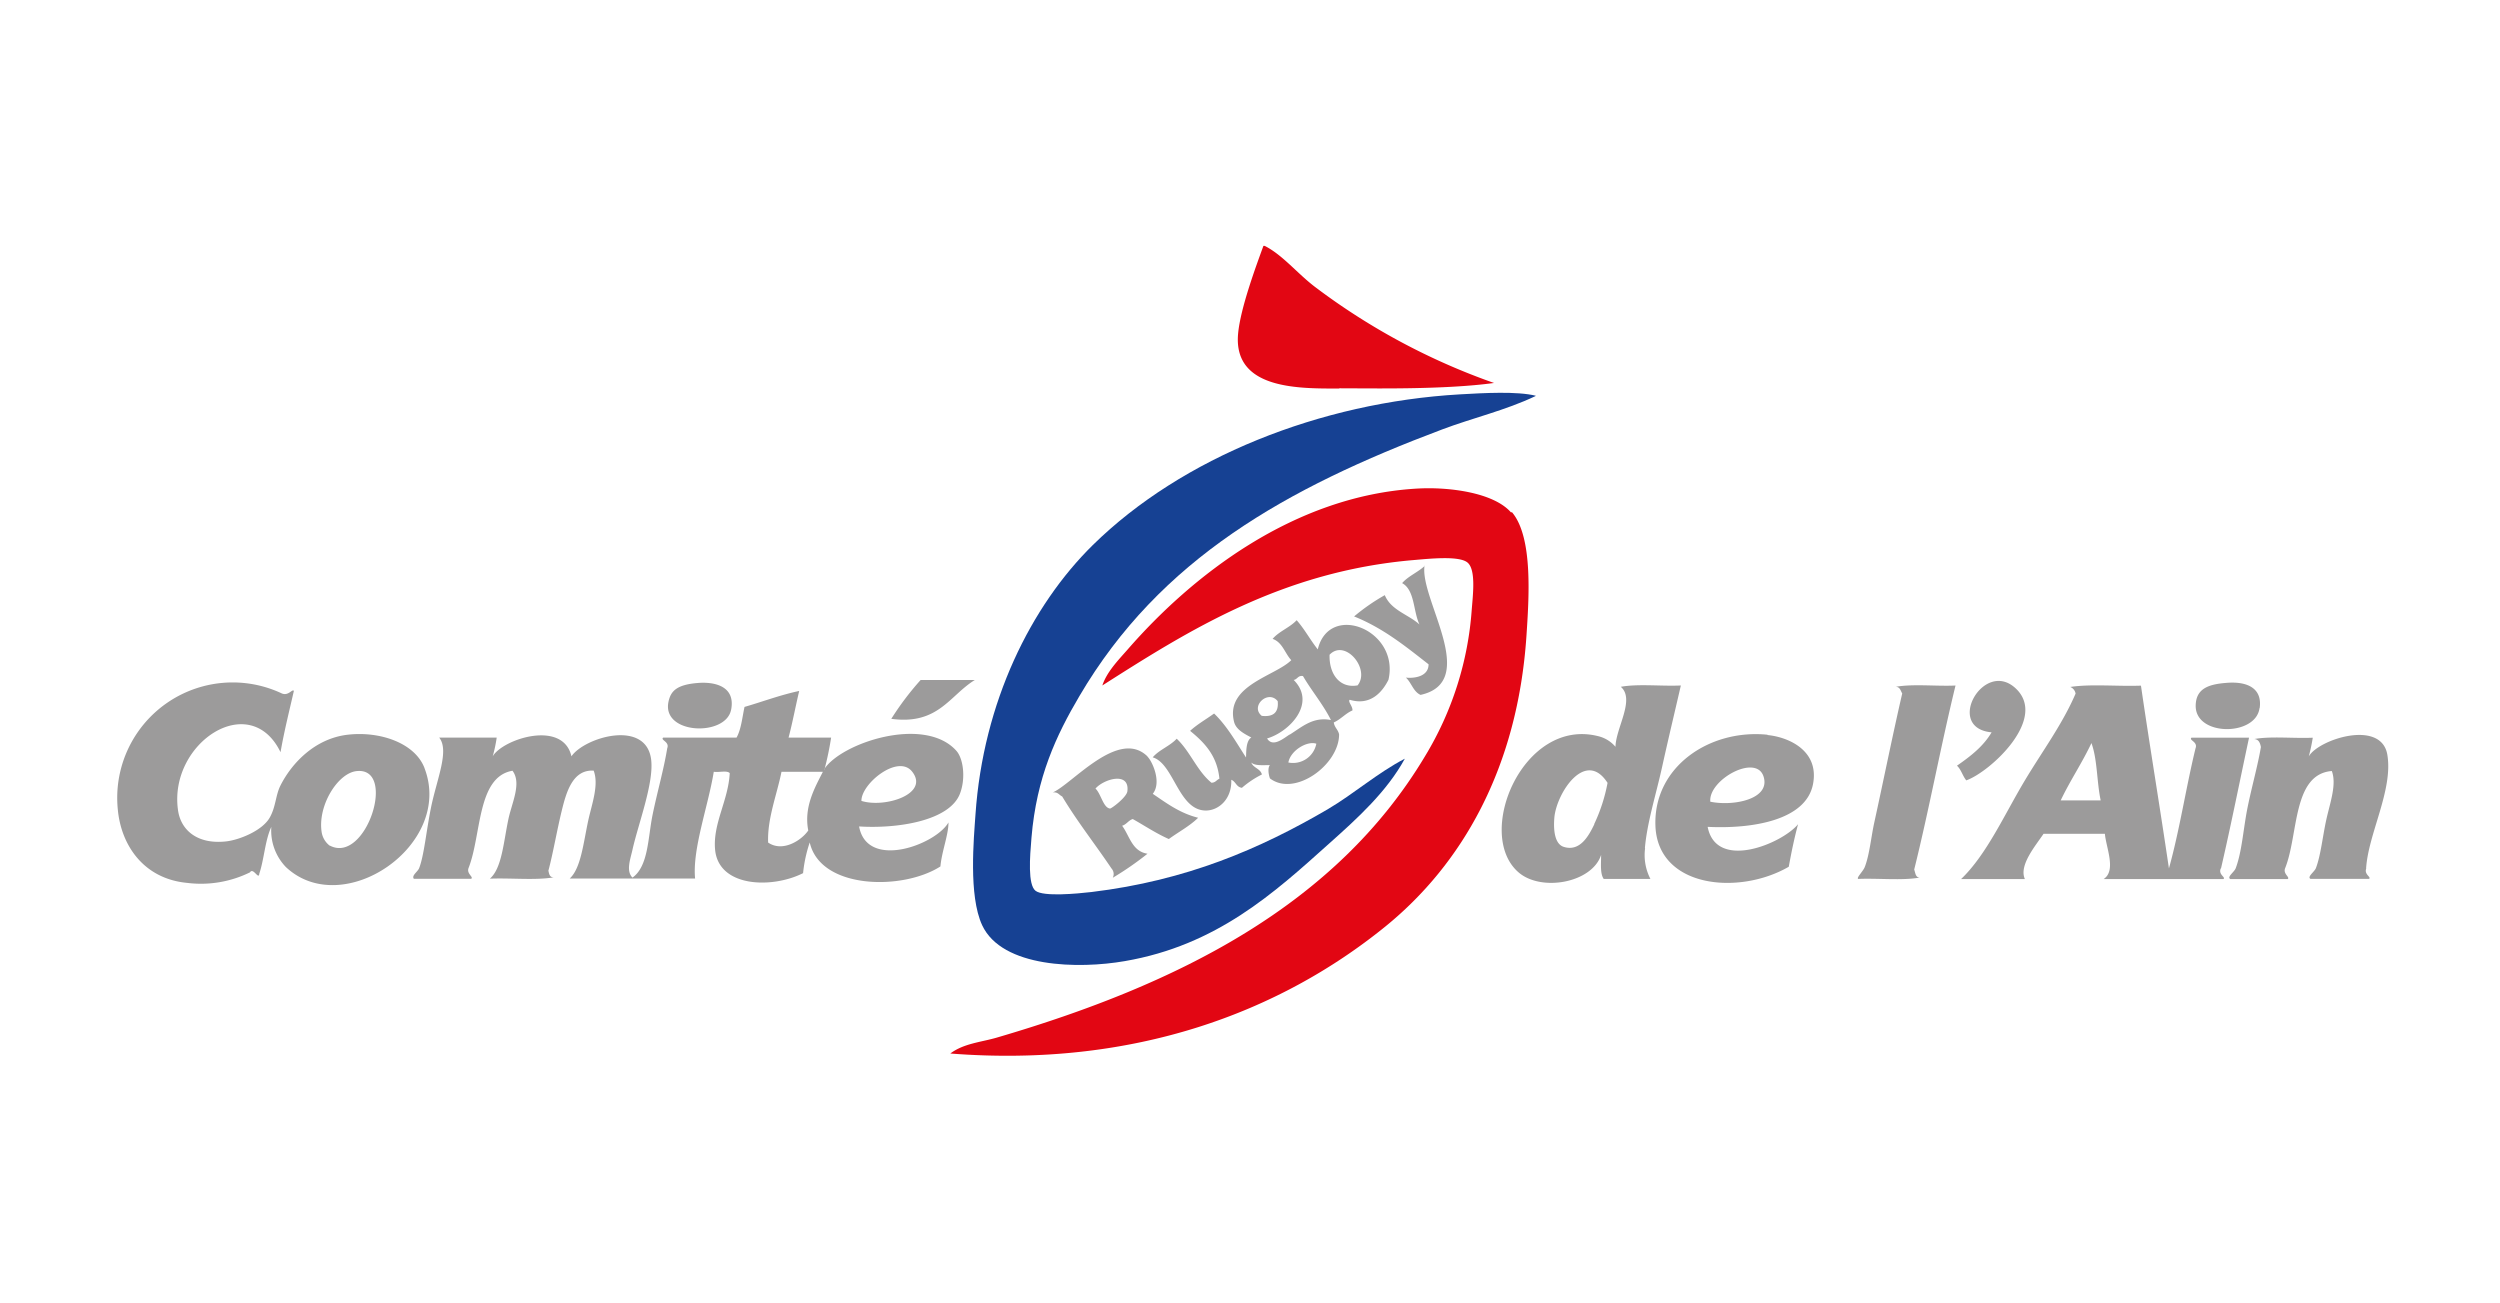
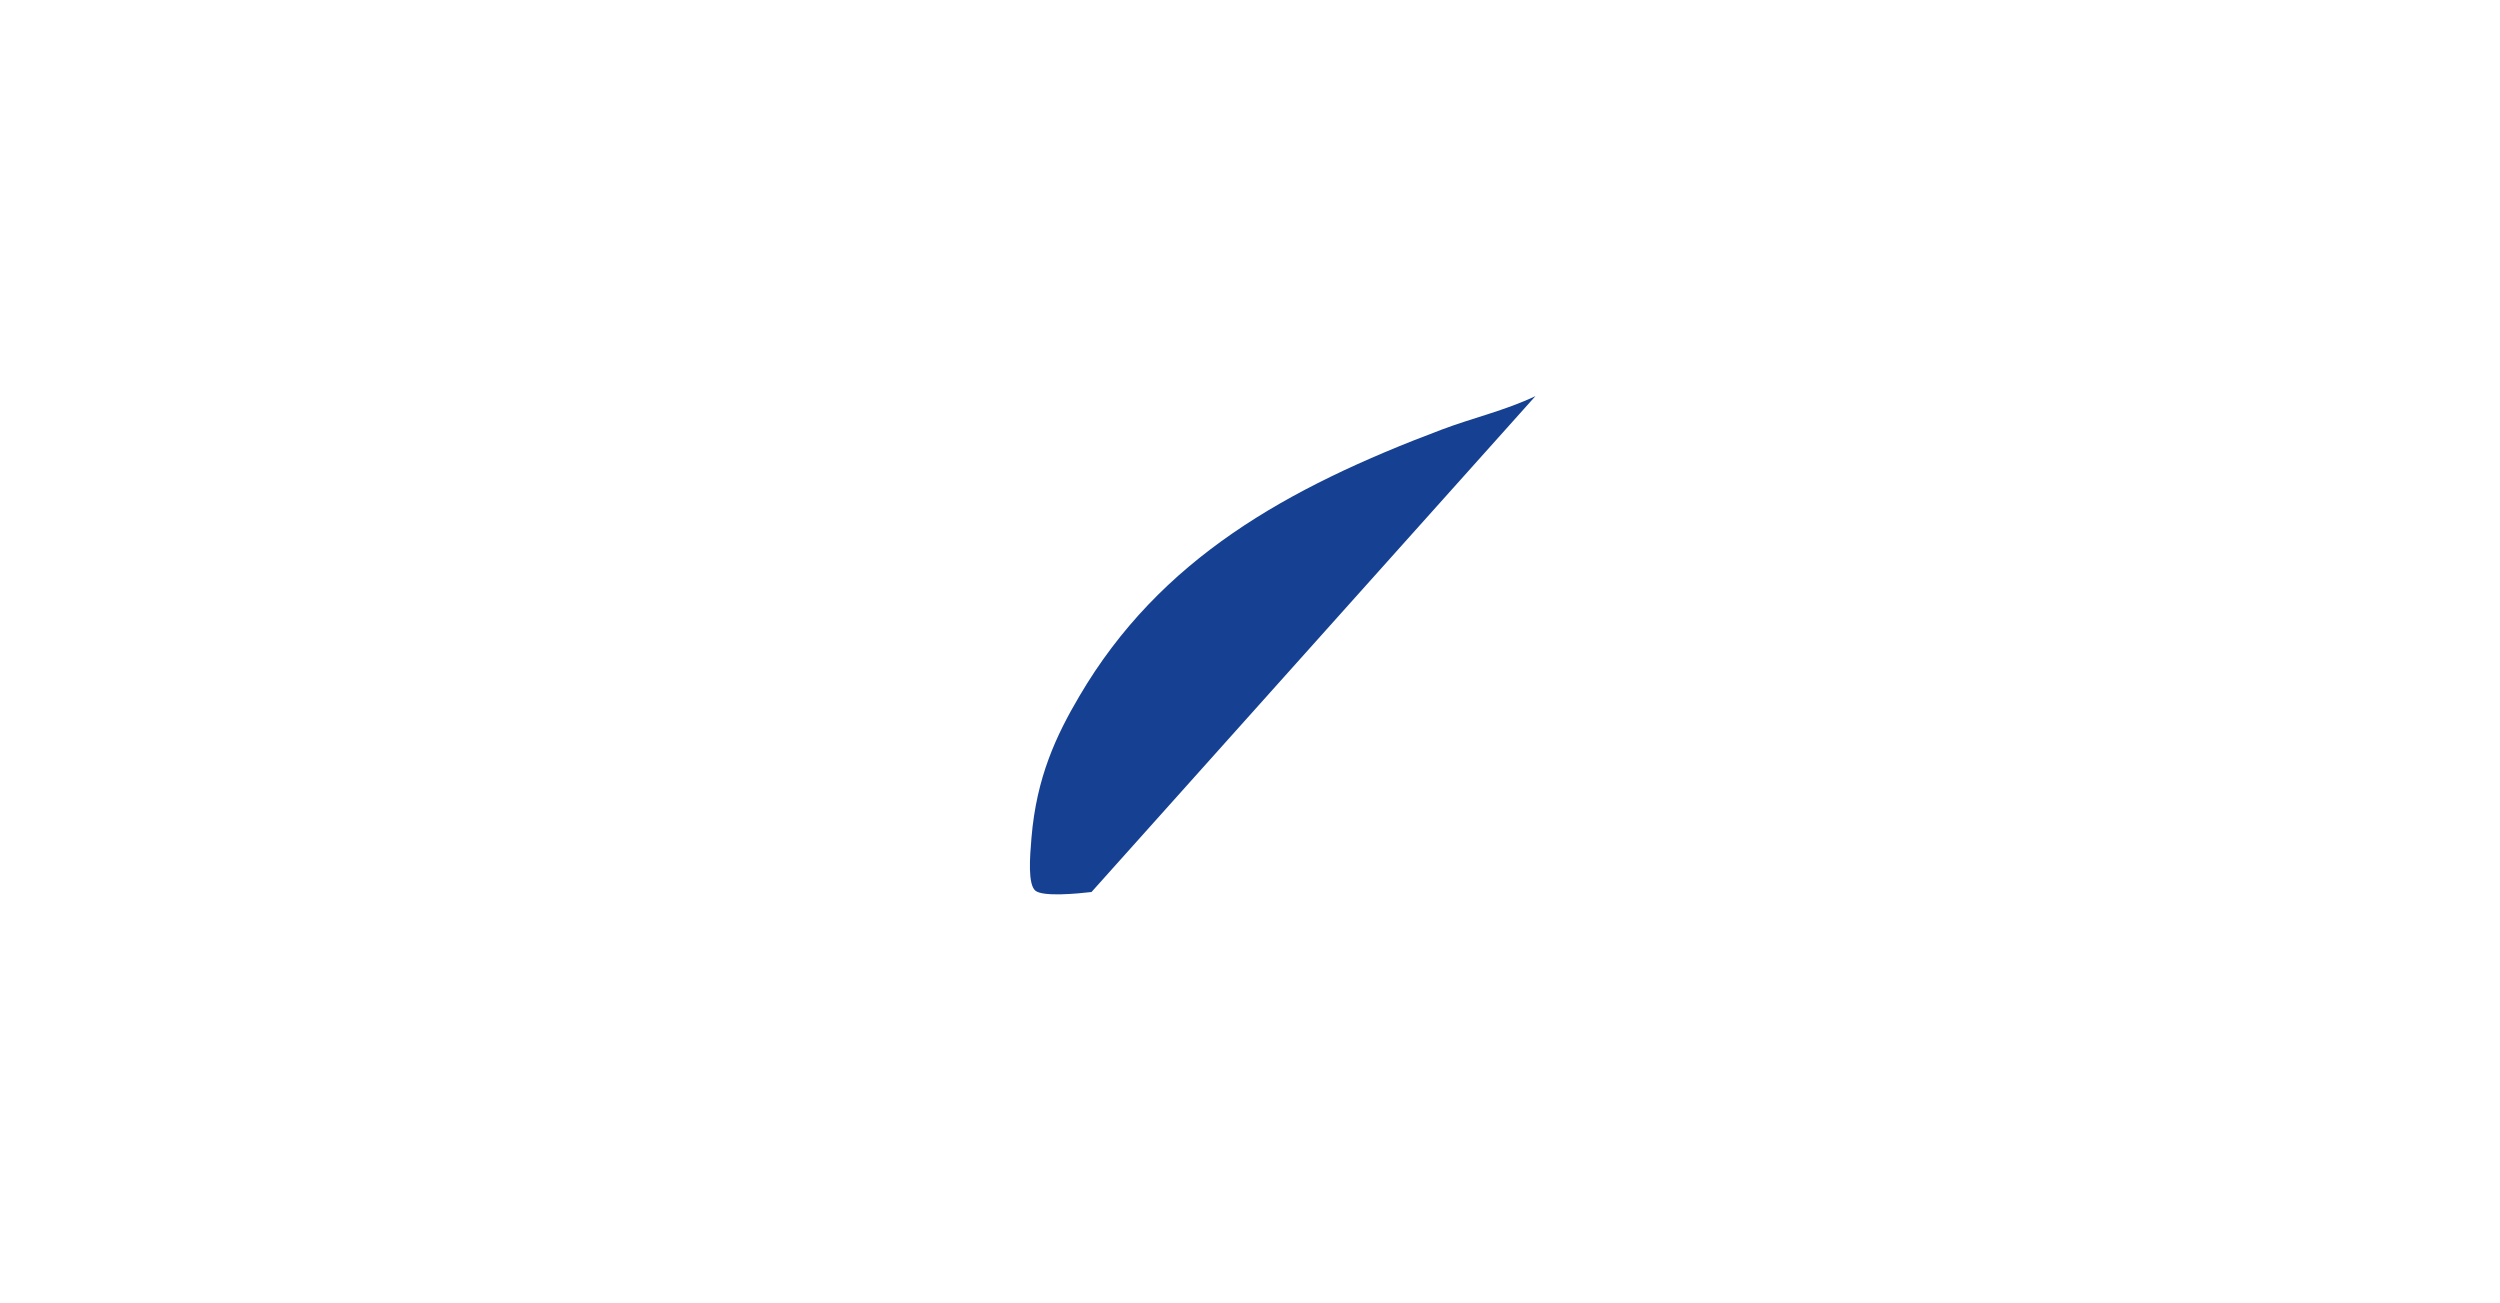
<svg xmlns="http://www.w3.org/2000/svg" id="Calque_1" data-name="Calque 1" viewBox="0 0 470 245">
  <defs>
    <style>.cls-1{fill:#164193;}.cls-1,.cls-2,.cls-3{fill-rule:evenodd;}.cls-2{fill:#e20613;}.cls-3{fill:#9c9b9b;}</style>
  </defs>
  <title>comite-rugby-ain</title>
-   <path class="cls-1" d="M288.66,74.47c-5.66,2.69-11.77,4.09-17.55,6.27-29.26,11-53.05,24.34-68.19,50.14-4.33,7.35-8.05,15.21-9,26.58-0.32,3.73-.7,8.84.75,10s7.86,0.55,10.53.24c17.9-2.16,31.69-8.13,44.38-15.54,5.07-3,9.31-6.8,14.53-9.53-3.4,6.21-8.86,11.17-14.28,16-10.29,9.24-21.09,19.09-38.37,22.06-8.61,1.5-23.07,1.3-26.82-6.76-2.58-5.58-1.56-16.31-1.25-20.81,1.45-21.15,10.46-39.24,22.06-50.65,16.76-16.47,42.78-26.82,69-28.33,4.49-.26,10.77-0.61,14.28.26" />
-   <path class="cls-2" d="M251.81,73c6.17,0,19.6.29,29.07-1a124,124,0,0,1-33.58-18c-3.34-2.51-6.14-6.06-9.53-7.77a1,1,0,0,0-.25,0c-1.26,3.49-4.32,11.63-4.76,16.54-0.94,10.62,11.83,10.25,19,10.28m32.34,23.32c-3.28-3.82-11.9-4.88-17.8-4.51C243.13,93.23,224,108.32,212,122.1c-1.83,2.08-3.91,4.21-4.76,6.77,16.19-10.32,33.78-21.44,58.42-23.57,3.14-.27,8.77-0.87,10.28.5s1,5.74.75,8.77a61.37,61.37,0,0,1-8.78,27.59c-16.78,28.05-46.48,42.94-80.48,52.9-2.91.86-6.24,1.09-8.77,3,34.59,2.71,62-7.85,81.73-23.83,14.37-11.65,24.9-29.7,26.58-54.65,0.46-7,1.3-18.62-2.76-23.33" />
-   <path class="cls-3" d="M424.82,133.13c0.53-3.76-2.36-5.08-6.26-4.75-3.25.26-5.71,1-5.77,4.26-0.1,5.84,11.3,5.81,12,.49M309.24,159.46c0.4-4.8,2.11-10.14,3.24-15.29,1.18-5.35,2.44-10.6,3.52-15.3-3.68.17-8-.35-11.29,0.25,2.74,2.35-.93,7.72-1,11.28a6.12,6.12,0,0,0-3.25-2c-14.12-3.57-23.28,18.37-15,25.58,4.28,3.74,13.86,2,15.55-3.26,0,1.64-.21,3.53.49,4.52h8.78a9.73,9.73,0,0,1-1-5.78m-9.54-4.51c-0.91,1.85-2.56,5.28-5.76,4.26-1.51-.47-2-2.65-1.76-5.52,0.43-4.65,5.86-12.94,10-6.51a31.68,31.68,0,0,1-2.52,7.77m68.21-11c0.78,0.7,1.07,1.94,1.75,2.76,4.41-1.54,15.45-11.58,9.27-17.31-6-5.58-13.39,7.46-4.51,8.28-1.58,2.68-4,4.52-6.51,6.27m49.64,19.31c1.87-8.09,3.52-16.38,5.27-24.58H412c-0.56.49,1.25,0.76,0.76,2-1.8,7.4-3,15.43-5,22.58-1.69-11.51-3.58-22.84-5.26-34.36-4.35.17-9.36-.35-13.29,0.25a1.62,1.62,0,0,1,1,1.25c-2.47,5.75-6.26,10.85-9.53,16.31-3.85,6.42-7.17,13.93-12,18.56h12c-1.18-2.57,2-6.26,3.51-8.52h11.53c0.22,2.62,2.2,6.95-.25,8.52H418c0.51-.36-1-0.81-0.5-2m-30.09-12.79c1.78-3.75,4-7,5.78-10.78,1.12,3,1,7.3,1.74,10.78h-7.52Zm57.42,12.79c0.39-6.49,5.08-14.69,4-21.32-1.08-6.83-13-2.94-14.78.26a33.29,33.29,0,0,0,.75-3.52c-3.6.16-7.86-.32-11,0.25,0.86,0.06,1.1.74,1.25,1.5-0.59,3.51-1.68,7.32-2.49,11.28s-1.06,8.41-2.26,11.54c-0.27.69-1.7,1.63-1,2h10.79c0.48-.35-0.89-0.93-0.5-2,2.56-6.32,1.35-17.69,8.79-18.31,0.94,2.49-.3,5.89-1,9s-1.08,6.94-2,9.28c-0.28.69-1.7,1.63-1,2h11c0.49-.36-1-0.81-0.51-2m-88.5-34.11c0.85,0,.93.74,1.25,1.25-1.77,7.64-3.57,16.6-5.27,24.33-0.6,2.8-.89,6-1.76,8.27-0.3.82-1.63,2.05-1.25,2.27,3.76-.16,8.2.34,11.53-0.25-0.77-.06-0.77-0.9-1-1.51,2.81-11.31,5-23.25,7.77-34.6-3.68.17-8-.35-11.28,0.25m-24.08,9c-10.85-1.1-21.42,6-21.06,17.06,0.37,11.73,15.67,13.21,25.07,7.76,0.5-2.76,1.06-5.46,1.75-8-2.94,3.6-15.37,8.86-17,.5,8.43,0.41,18.47-1.23,19.8-8,1.23-6.24-4.43-8.85-8.53-9.26m-10.77,12.53c-0.41-4.09,8.58-9.08,10-4.76s-5.75,5.66-10,4.76m-105.81-8.51c-5.44-5.34-14.13,5.18-17.81,6.77,1-.12,1.18.49,1.77,0.75,2.84,4.74,6.22,9,9.27,13.54a1.55,1.55,0,0,1,.24,1.75,58.48,58.48,0,0,0,6.53-4.52c-2.9-.44-3.35-3.33-4.77-5.26,0.83-.24,1.17-1,2-1.26,2.25,1.26,4.34,2.68,6.78,3.76,1.83-1.34,3.92-2.43,5.51-4-3.47-.87-5.94-2.75-8.53-4.5,1.72-2.14-.08-6.11-1-7m-7,9.77c-1.31-.1-1.72-2.78-2.77-3.76,1.54-1.78,6.45-3.27,6,.5-0.14,1.15-3,3.27-3.26,3.26m59.18-45.64c-1.29,1.22-3.11,1.92-4.27,3.26,2.4,1.3,2.07,5.3,3.26,7.77-2.11-1.9-5.34-2.66-6.52-5.51a37.62,37.62,0,0,0-5.77,4c5.49,2.2,9.72,5.66,14,9,0,2.28-2.61,2.68-4.27,2.5,1.06,0.94,1.38,2.63,2.76,3.25,11.27-2.49-.25-18.09.76-24.32m-20.05,15.8c-1.42-1.77-2.51-3.85-4-5.52-1.29,1.39-3.28,2.06-4.52,3.51,1.87,0.65,2.3,2.72,3.51,4-3,3-12.42,4.72-10.77,11.54,0.34,1.44,1.75,2.22,3.26,3-1.06.64-.94,2.83-1,3.76-1.86-2.88-3.58-5.94-6-8.27-1.5,1.09-3.13,2-4.51,3.26,2.66,2.18,5.08,4.62,5.51,9-0.54.22-.74,0.76-1.5,0.75-2.71-2.22-4-5.9-6.53-8.27-1.28,1.39-3.28,2.06-4.51,3.5,4,1.19,4.82,10,10,10,2.34,0,4.9-2.09,4.77-5.78,0.85,0.31.94,1.38,2,1.51a18,18,0,0,1,3.76-2.51c-0.3-1.13-1.63-1.21-2-2.25,0.67,0.65,2.17.49,3.51,0.49-0.49.55-.23,1.89,0,2.5,4.65,3.54,13-2.55,13-8.27-0.18-.91-0.87-1.29-1-2.25,1.34-.6,2.18-1.68,3.51-2.26,0.08-.76-0.94-1.71-0.5-2,3.86,1.17,6.1-1.42,7.27-3.76,2.15-9.32-11.08-14.67-13.28-5.76m-10.54,12.54c-2.24-1.81,1.21-5,3-2.76,0.21,2.15-.86,3-3,2.76m5,8.77c0.41-2.29,3.58-4.13,5.26-3.53a4.46,4.46,0,0,1-5.26,3.53m0.25-5.27c-1.12.71-3.18,2.51-4.25,0.75,4.16-1.21,9.39-6.59,5-11,0.72-.1.78-0.89,1.75-0.73,1.66,2.84,3.75,5.27,5.26,8.27-3.37-.66-5.39,1.26-7.78,2.76m12.79-9.28c-3.33.61-5.39-2.1-5.27-5.76,2.92-3.06,7.72,2.69,5.27,5.76m-87.76,6.28c8.92,1.24,11-4.35,15.8-7.29H173.08a53.92,53.92,0,0,0-5.51,7.29m-87.76,9.27c-1.83-4.78-8.51-7-14.55-6.26s-10.39,5.29-12.53,9.53c-0.92,1.82-.87,4-2,6-1.39,2.52-5.83,4.27-8.28,4.52-5.41.58-8.53-2.18-9-6C31.76,139.66,47,129.6,52.74,141.41c0.7-4,1.64-7.71,2.51-11.53-0.34-.4-1,1-2.26.49A21.7,21.7,0,0,0,22.15,152.2c0.62,6.72,4.86,13,13,13.78A20.9,20.9,0,0,0,47,164c0.61-1,1.64,1.53,1.75.25,0.92-2.77,1.08-6.28,2.26-8.79A9.89,9.89,0,0,0,53.74,163c10.71,10.09,31.58-4.11,26.08-18.55M62,159a4,4,0,0,1-1.52-2.5c-0.81-5,3-11.13,6.53-11.53,7.71-.88,1.82,17.58-5,14m75.45-25.57c0.83-4.41-3.13-5.26-6.27-5-4,.32-5.09,1.54-5.51,3.51-1.33,6.21,10.82,6.63,11.77,1.5M155,144.67a58,58,0,0,0,1.25-6h-8c0.75-2.83,1.31-5.86,2-8.77-3.65.78-6.82,2-10.28,3-0.43,2-.63,4.22-1.5,5.77h-13.8c-0.55.49,1.25,0.76,0.77,2-0.65,4-1.88,8.23-2.76,12.54s-0.77,9.63-3.77,11.78c-1.28-1.24-.37-3.55,0-5.26,1.06-4.75,4-12.4,3.52-16.81-0.84-7.79-12.51-4.34-15-.73-1.59-6.94-12.9-3.26-14.8,0a26.49,26.49,0,0,0,.75-3.52H82.57c1.94,2.41-.41,7.72-1.51,13-0.93,4.57-1.33,9.16-2.26,11.54-0.27.69-1.47,1.39-1,2H88.59c0.49-.35-0.9-0.93-0.51-2,2.47-6.24,1.57-17.17,8.27-18.31,1.74,2.3-.08,5.94-0.75,9-0.94,4.37-1.22,9.32-3.5,11.29,3.93-.16,8.53.34,12-0.25-0.79,0-.86-0.65-1-1.25,0.88-3.29,1.6-7.57,2.51-11.28,0.86-3.51,2.06-7.77,6-7.53,1,2.63-.29,6.12-1,9.28-0.93,4.27-1.38,9.07-3.5,11h23.57c-0.54-5.54,2.47-13.64,3.51-20.07,0.93,0.17,2.5-.31,3,0.26-0.27,5.15-3.16,9.41-2.76,14.29,0.58,7.18,10.67,7.48,16.55,4.51a25.93,25.93,0,0,1,1.25-5.77c2,8.85,17.47,9.07,24.57,4.51,0.25-2.84,1.54-6,1.51-8.27-2.35,4.16-15.3,9-16.8.75,7.07,0.46,17.1-1,19-6.26,1.07-2.88.58-6.58-.75-8-6-6.62-21.61-1.46-24.82,3.51m-3,11.53c-1.29,1.87-4.82,4.12-7.53,2.25-0.18-4.48,1.65-9,2.51-13.3h7.78c-1.5,2.95-3.6,6.62-2.75,11m10-5.53c-0.06-3.23,6.87-8.85,9.52-5.52,3.36,4.22-5.15,6.91-9.52,5.52" />
+   <path class="cls-1" d="M288.66,74.47c-5.66,2.69-11.77,4.09-17.55,6.27-29.26,11-53.05,24.34-68.19,50.14-4.33,7.35-8.05,15.21-9,26.58-0.32,3.73-.7,8.84.75,10s7.86,0.55,10.53.24" />
</svg>